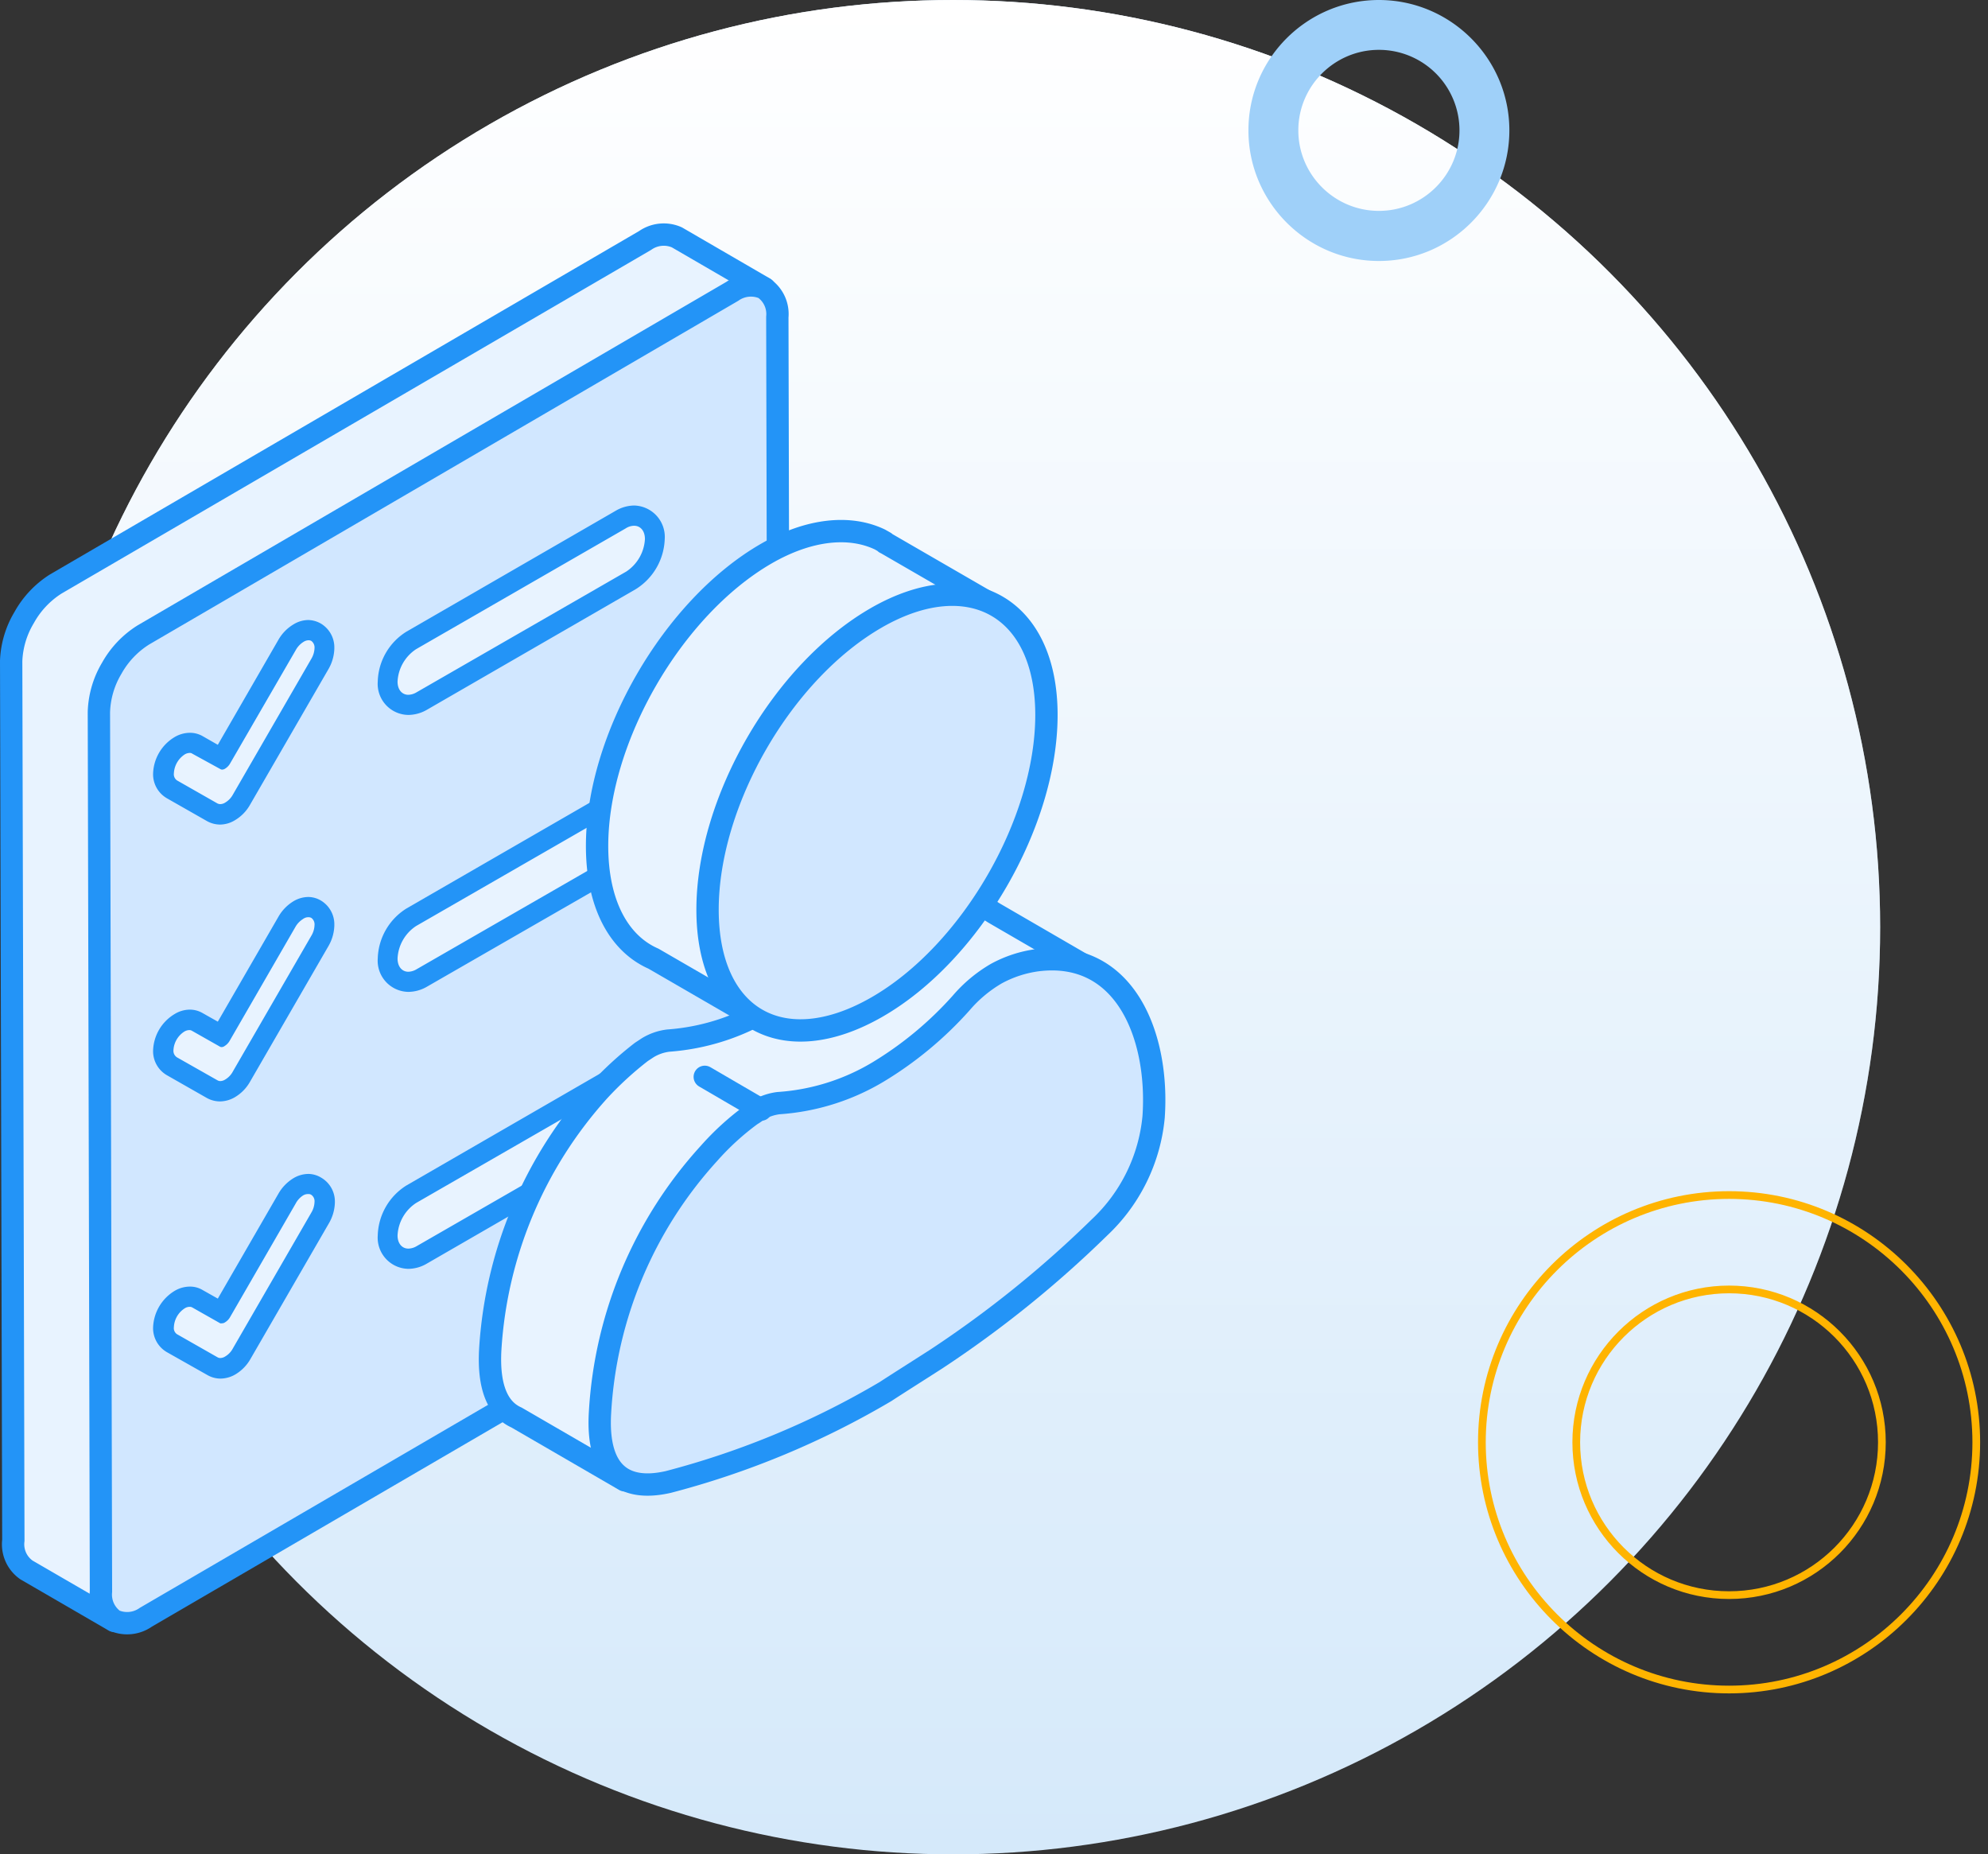
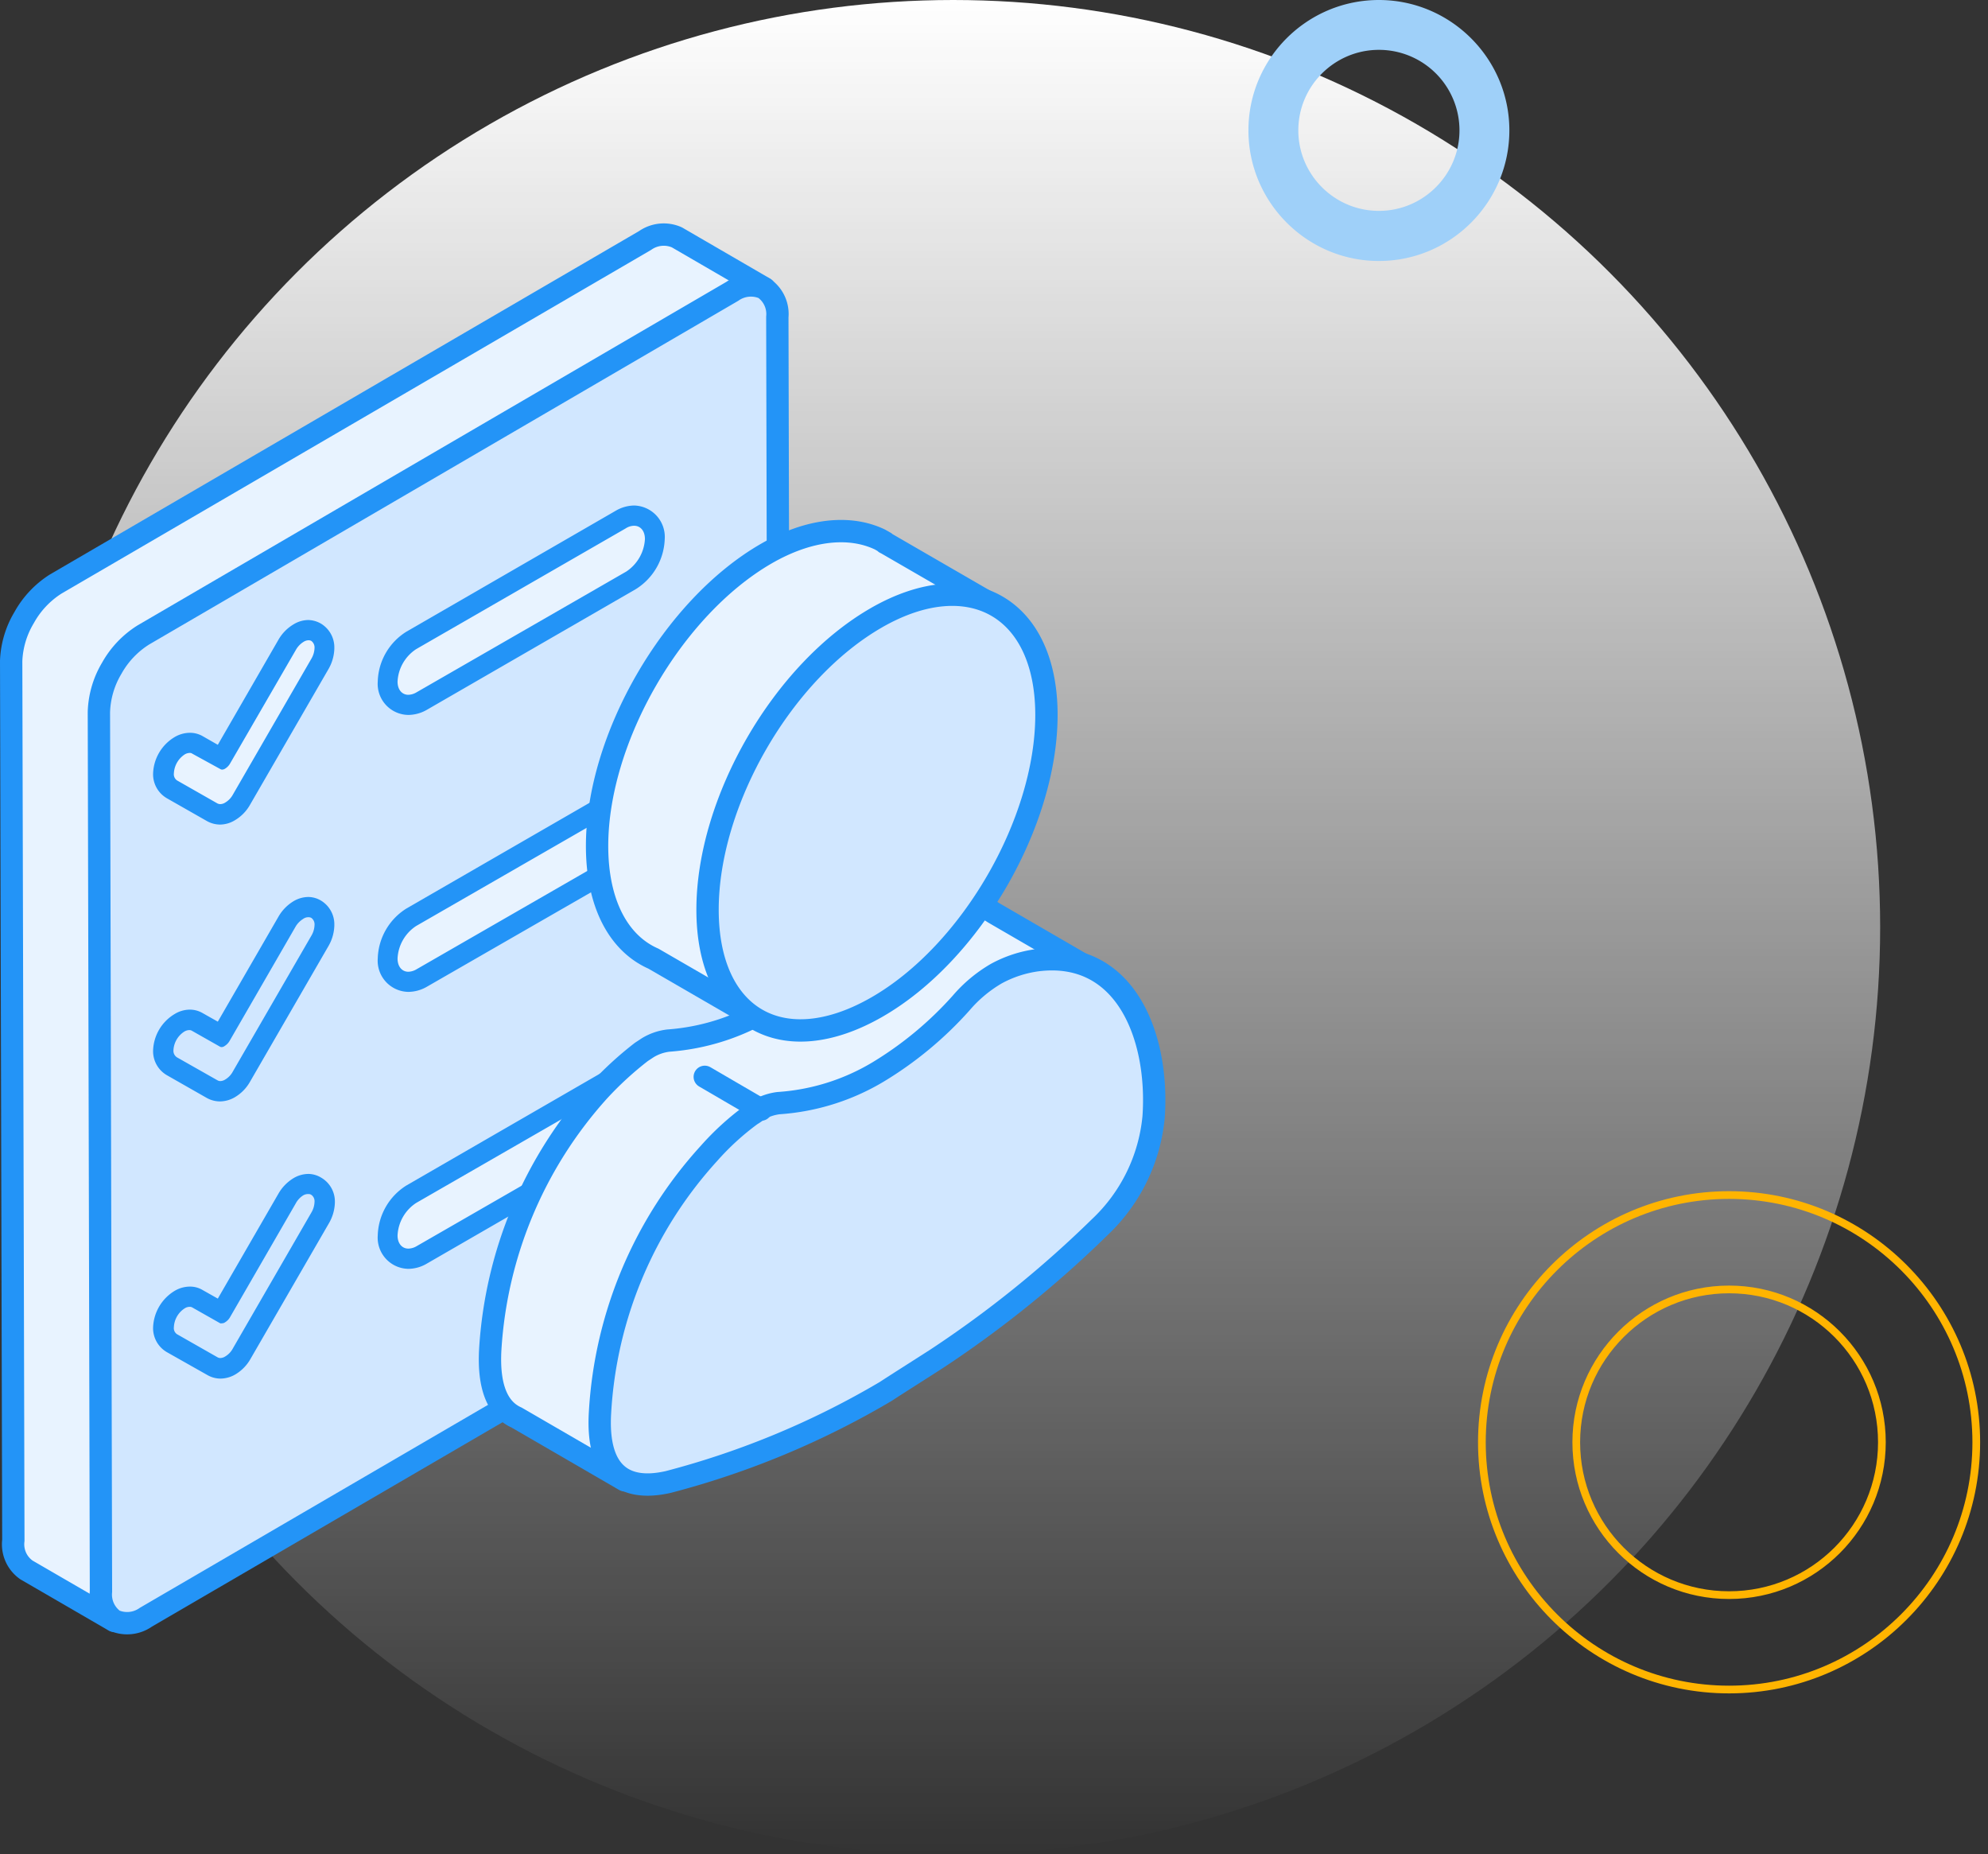
<svg xmlns="http://www.w3.org/2000/svg" width="178" height="166" viewBox="0 0 178 166" fill="none">
  <rect x="0" y="0" width="178" height="166" fill="#333333" stroke="none" />
-   <circle cx="85.344" cy="83" r="83" fill="#D5E9FA" />
  <circle cx="85.344" cy="83" r="83" fill="url(#paint0_linear)" />
  <path d="M154.817 151.244c-12.203 0-22.133-9.93-22.133-22.133s9.93-22.133 22.133-22.133 22.133 9.93 22.133 22.133-9.93 22.133-22.133 22.133zm0-35.816c-7.531 0-13.683 6.127-13.683 13.683 0 7.557 6.126 13.683 13.683 13.683 7.556 0 13.683-6.126 13.683-13.683 0-7.556-6.127-13.683-13.683-13.683z" stroke="#FFB400" stroke-width=".69" stroke-miterlimit="10" />
  <path d="M123.463 23.363c-6.433 0-11.682-5.244-11.682-11.693 0-6.448 5.249-11.67 11.682-11.67 6.432 0 11.681 5.244 11.681 11.67 0 6.427-5.226 11.693-11.681 11.693zm0-18.9c-3.976 0-7.215 3.235-7.215 7.207s3.239 7.208 7.215 7.208c3.975 0 7.214-3.236 7.214-7.208a7.207 7.207 0 00-7.214-7.207z" fill="#9FD0F9" />
  <path d="M68.46 25.809l-7.858-4.563a2.907 2.907 0 00-2.839.28L4.992 52.278a8.322 8.322 0 00-2.83 3.004A8.138 8.138 0 001 59.156l.194 78.736a2.801 2.801 0 001.172 2.645l7.867 4.563L21.5 130.849l36.477-21.314a8.719 8.719 0 003.991-6.908l-.155-68.331 6.646-8.487z" fill="#E8F3FF" stroke="#2394F7" stroke-width="2" stroke-linecap="round" stroke-linejoin="round" />
  <path d="M69.785 107.123L69.6 28.386a2.82 2.82 0 00-1.192-2.586 2.906 2.906 0 00-2.839.28L12.847 56.832a8.263 8.263 0 00-2.839 2.984 8.119 8.119 0 00-1.153 3.933l.185 78.727a2.831 2.831 0 001.182 2.587 2.903 2.903 0 002.838-.291l52.762-30.75a8.114 8.114 0 002.839-2.984 7.945 7.945 0 001.124-3.914z" fill="#D1E7FF" stroke="#2394F7" stroke-width="2" stroke-linecap="round" stroke-linejoin="round" />
  <path d="M36.563 63.09a1.938 1.938 0 01-1.83-2.084 4.584 4.584 0 012.111-3.691L55.572 46.56c.362-.22.777-.34 1.201-.349a1.935 1.935 0 011.831 2.083 4.583 4.583 0 01-2.122 3.691L37.813 62.75c-.38.22-.81.337-1.25.34z" fill="#E8F3FF" />
  <path d="M56.775 47.065c.553 0 .97.436.97 1.192a3.728 3.728 0 01-1.667 2.906L37.312 61.965a1.54 1.54 0 01-.746.233c-.553 0-.97-.436-.97-1.182a3.69 3.69 0 011.667-2.907L56.03 47.297c.222-.146.48-.226.746-.232zm0-1.812a3.343 3.343 0 00-1.656.475L36.4 56.54a5.425 5.425 0 00-2.577 4.476A2.78 2.78 0 0036.566 64a3.38 3.38 0 001.647-.455L56.94 52.732a5.501 5.501 0 002.577-4.456 2.812 2.812 0 00-2.742-3.023z" fill="#2394F7" />
  <path d="M19.747 72.884a1.357 1.357 0 01-.708-.184l-3.613-2.064a1.541 1.541 0 01-.756-1.405c.012-.506.155-1 .416-1.433.24-.436.591-.8 1.018-1.056.27-.162.577-.25.891-.252.255 0 .506.066.727.193l2.121 1.192 5.862-10.173a2.894 2.894 0 011.037-1.065c.265-.164.57-.25.881-.252.246 0 .49.06.707.174a1.61 1.61 0 01.746 1.395c-.008.505-.149 1-.407 1.434l-7.014 12.169c-.24.435-.59.8-1.017 1.056-.264.175-.574.27-.891.27z" fill="#E8F3FF" />
  <path d="M27.62 57.315a.534.534 0 01.252.058.728.728 0 01.29.64 2.024 2.024 0 01-.29.968l-7.014 12.14a1.87 1.87 0 01-.698.727.842.842 0 01-.426.135.581.581 0 01-.261-.058l-3.624-2.064a.668.668 0 01-.28-.63 2.151 2.151 0 01.968-1.695.91.91 0 01.446-.135c.09-.005.18.023.252.077l2.49 1.366c.045.03.1.047.154.049.1 0 .198-.031.281-.088.192-.119.349-.286.456-.484l5.87-10.134c.165-.297.401-.547.689-.727a.863.863 0 01.445-.145zm0-1.812a2.568 2.568 0 00-1.337.388 3.797 3.797 0 00-1.356 1.385l-5.425 9.398-1.357-.775c-.35-.2-.748-.304-1.153-.3a2.704 2.704 0 00-1.346.377 3.954 3.954 0 00-1.938 3.265 2.479 2.479 0 001.22 2.21l3.605 2.053c.356.198.755.305 1.162.31a2.587 2.587 0 001.337-.387 3.74 3.74 0 001.366-1.405l7.015-12.13c.325-.56.505-1.193.523-1.84v-.068a2.481 2.481 0 00-1.201-2.16 2.355 2.355 0 00-1.115-.32z" fill="#2394F7" />
  <path d="M36.564 87.882a1.938 1.938 0 01-1.831-2.093 4.573 4.573 0 012.122-3.682l18.717-10.802a2.422 2.422 0 011.202-.359 1.938 1.938 0 011.83 2.093 4.582 4.582 0 01-2.12 3.691l-18.67 10.803c-.377.227-.81.348-1.25.349z" fill="#E8F3FF" />
  <path d="M56.775 71.857c.553 0 .97.436.97 1.192a3.71 3.71 0 01-1.667 2.906L37.312 86.758a1.54 1.54 0 01-.746.232c-.553 0-.97-.436-.97-1.191a3.69 3.69 0 011.667-2.907L56.03 72.09c.222-.146.48-.227.746-.233zm0-1.811a3.343 3.343 0 00-1.656.474L36.4 81.323a5.455 5.455 0 00-2.577 4.476 2.79 2.79 0 002.742 2.993 3.382 3.382 0 001.647-.455L56.94 77.564a5.503 5.503 0 002.577-4.457 2.809 2.809 0 00-2.742-3.061z" fill="#2394F7" />
-   <path d="M19.747 97.677a1.356 1.356 0 01-.707-.184l-3.614-2.064a1.54 1.54 0 01-.755-1.415c.013-.502.156-.993.416-1.424a2.742 2.742 0 011.017-1.056c.27-.162.577-.249.892-.252.255 0 .505.067.726.194l2.122 1.201 5.861-10.163a2.91 2.91 0 011.037-1.065c.265-.166.57-.256.882-.262.247.004.49.067.707.184a1.6 1.6 0 01.746 1.395c-.009.506-.15 1-.407 1.434l-7.014 12.15c-.24.435-.591.8-1.018 1.055-.264.176-.574.27-.89.272z" fill="#E8F3FF" />
  <path d="M27.62 82.108a.534.534 0 01.252.058.717.717 0 01.29.64 1.986 1.986 0 01-.29.968l-7.014 12.13a1.84 1.84 0 01-.698.736.843.843 0 01-.426.136.485.485 0 01-.261-.068l-3.624-2.054a.688.688 0 01-.32-.62 2.112 2.112 0 01.97-1.686.91.91 0 01.445-.136.446.446 0 01.252.068l2.48 1.405c.046.03.1.047.155.049a.446.446 0 00.281-.097c.19-.116.348-.28.455-.475l5.871-10.163a2 2 0 01.688-.727.784.784 0 01.494-.164zm0-1.812a2.646 2.646 0 00-1.337.378 3.875 3.875 0 00-1.356 1.395l-5.425 9.388-1.357-.766a2.285 2.285 0 00-1.153-.31 2.625 2.625 0 00-1.346.388 3.953 3.953 0 00-1.938 3.265 2.479 2.479 0 001.22 2.209l3.605 2.054c.356.195.756.298 1.162.3a2.674 2.674 0 001.337-.378 3.74 3.74 0 001.366-1.405l7.015-12.13a3.88 3.88 0 00.523-1.84v-.068a2.481 2.481 0 00-1.201-2.16 2.258 2.258 0 00-1.115-.32z" fill="#2394F7" />
  <path d="M36.564 112.674a1.938 1.938 0 01-1.831-2.093 4.598 4.598 0 012.112-3.691l18.718-10.793c.36-.227.775-.351 1.201-.358a1.938 1.938 0 011.831 2.092 4.572 4.572 0 01-2.122 3.682l-18.66 10.812a2.43 2.43 0 01-1.249.349z" fill="#E8F3FF" />
  <path d="M56.775 96.64c.553 0 .97.436.97 1.201a3.71 3.71 0 01-1.667 2.907L37.312 111.55a1.514 1.514 0 01-.746.223c-.553 0-.97-.436-.97-1.182a3.687 3.687 0 011.667-2.906L56.03 96.882c.222-.148.48-.232.746-.242zm0-1.802a3.43 3.43 0 00-1.656.465L36.4 106.115a5.456 5.456 0 00-2.577 4.476 2.79 2.79 0 002.742 2.994 3.306 3.306 0 001.647-.465l18.727-10.812a5.484 5.484 0 002.577-4.399 2.81 2.81 0 00-2.742-3.071z" fill="#2394F7" />
-   <path d="M19.747 122.469a1.365 1.365 0 01-.707-.194l-3.614-2.083a1.549 1.549 0 01-.756-1.414c.01-.504.154-.995.417-1.425.24-.43.59-.788 1.017-1.036.269-.165.576-.255.891-.262.256.003.507.073.727.204l2.122 1.201 5.861-10.173a3.043 3.043 0 011.037-1.065c.267-.159.57-.246.881-.252.247.003.49.067.708.184a1.594 1.594 0 01.765 1.443c-.009.506-.149 1-.407 1.434l-7.034 12.13a2.906 2.906 0 01-1.017 1.056 1.624 1.624 0 01-.891.252z" fill="#E8F3FF" />
  <path d="M27.62 106.89a.448.448 0 01.252.068.697.697 0 01.29.63 1.99 1.99 0 01-.29.969l-7.014 12.139c-.159.306-.4.561-.698.736a.84.84 0 01-.426.136.481.481 0 01-.261-.068l-3.624-2.064a.654.654 0 01-.28-.629 2.112 2.112 0 01.968-1.686.83.83 0 01.446-.136.448.448 0 01.252.068l2.48 1.405c.05.014.104.014.155 0 .1.004.2-.027.28-.087.192-.116.349-.28.456-.475l5.871-10.163c.16-.302.398-.556.688-.736a.862.862 0 01.455-.107zm0-1.802a2.648 2.648 0 00-1.337.378 3.874 3.874 0 00-1.356 1.395l-5.425 9.388-1.357-.765a2.177 2.177 0 00-1.153-.31 2.705 2.705 0 00-1.346.377 3.996 3.996 0 00-1.938 3.275 2.476 2.476 0 001.22 2.209l3.653 2.064a2.36 2.36 0 001.163.31 2.68 2.68 0 001.337-.378 3.776 3.776 0 001.366-1.415l7.014-12.129a3.878 3.878 0 00.523-1.831v-.059a2.462 2.462 0 00-1.201-2.16 2.26 2.26 0 00-1.163-.349z" fill="#2394F7" />
  <path d="M97.349 86.574l-8.351-4.844c-.388-.252-.834-.504-1.28-.766l-.251-.126A9.165 9.165 0 0083 80.334a8.72 8.72 0 00-3.701 1.211 14.75 14.75 0 00-3.13 2.616 31.631 31.631 0 01-7.46 6.181 19.996 19.996 0 01-8.864 2.81 4.593 4.593 0 00-1.85.64l-.572.377a30.928 30.928 0 00-3.77 3.45 37.958 37.958 0 00-9.755 23.154c-.194 3.323.63 5.358 2.354 6.123l9.688 5.619 10.977-12.188c.824-.445 1.657-.891 2.48-1.404a207.97 207.97 0 004.534-2.907 98.368 98.368 0 0014.61-11.8 15.502 15.502 0 004.844-9.892 28.088 28.088 0 000-3.381l3.963-4.37z" fill="#E8F3FF" stroke="#2394F7" stroke-width="2" stroke-linecap="round" stroke-linejoin="round" />
  <path d="M83.126 63.67l5.552-9.63-9.379-5.425a.068.068 0 01-.067-.068l-.446-.252c-2.674-1.279-6.307-.968-10.202 1.28-8.36 4.843-15.123 16.518-15.123 26.157 0 5.174 1.938 8.72 5.047 10.086l8.923 5.164 5.678-9.824A35.275 35.275 0 0083.126 63.67z" fill="#E8F3FF" stroke="#2394F7" stroke-width="2" stroke-linecap="round" stroke-linejoin="round" />
  <path d="M78.504 55.28c8.36-4.776 15.191-.89 15.191 8.72 0 9.61-6.743 21.314-15.191 26.158-8.448 4.844-15.152.97-15.152-8.719 0-9.688 6.694-21.314 15.152-26.158zM67.851 99.391a4.746 4.746 0 011.85-.64 19.9 19.9 0 008.904-2.78 32.409 32.409 0 007.46-6.19 12.235 12.235 0 013.13-2.616 10.57 10.57 0 013.7-1.211c7.906-.97 10.899 6.888 10.396 14.038a15.561 15.561 0 01-4.844 9.882 97.64 97.64 0 01-14.61 11.781c-1.793 1.153-3.517 2.238-4.535 2.906a75.826 75.826 0 01-19.454 8.1c-4.214.969-6.442-1.085-6.123-6.249a37.572 37.572 0 019.757-23.165 23.947 23.947 0 013.768-3.44c.21-.124.411-.263.601-.416z" fill="#D1E7FF" stroke="#2394F7" stroke-width="2" stroke-linecap="round" stroke-linejoin="round" />
  <path d="M68.14 99.333l-5.038-2.936" stroke="#2394F7" stroke-width="2" stroke-miterlimit="10" stroke-linecap="round" />
  <defs>
    <linearGradient id="paint0_linear" x1="85.344" y1="0" x2="85.344" y2="166" gradientUnits="userSpaceOnUse">
      <stop stop-color="#fff" />
      <stop offset="1" stop-color="#fff" stop-opacity="0" />
    </linearGradient>
  </defs>
</svg>